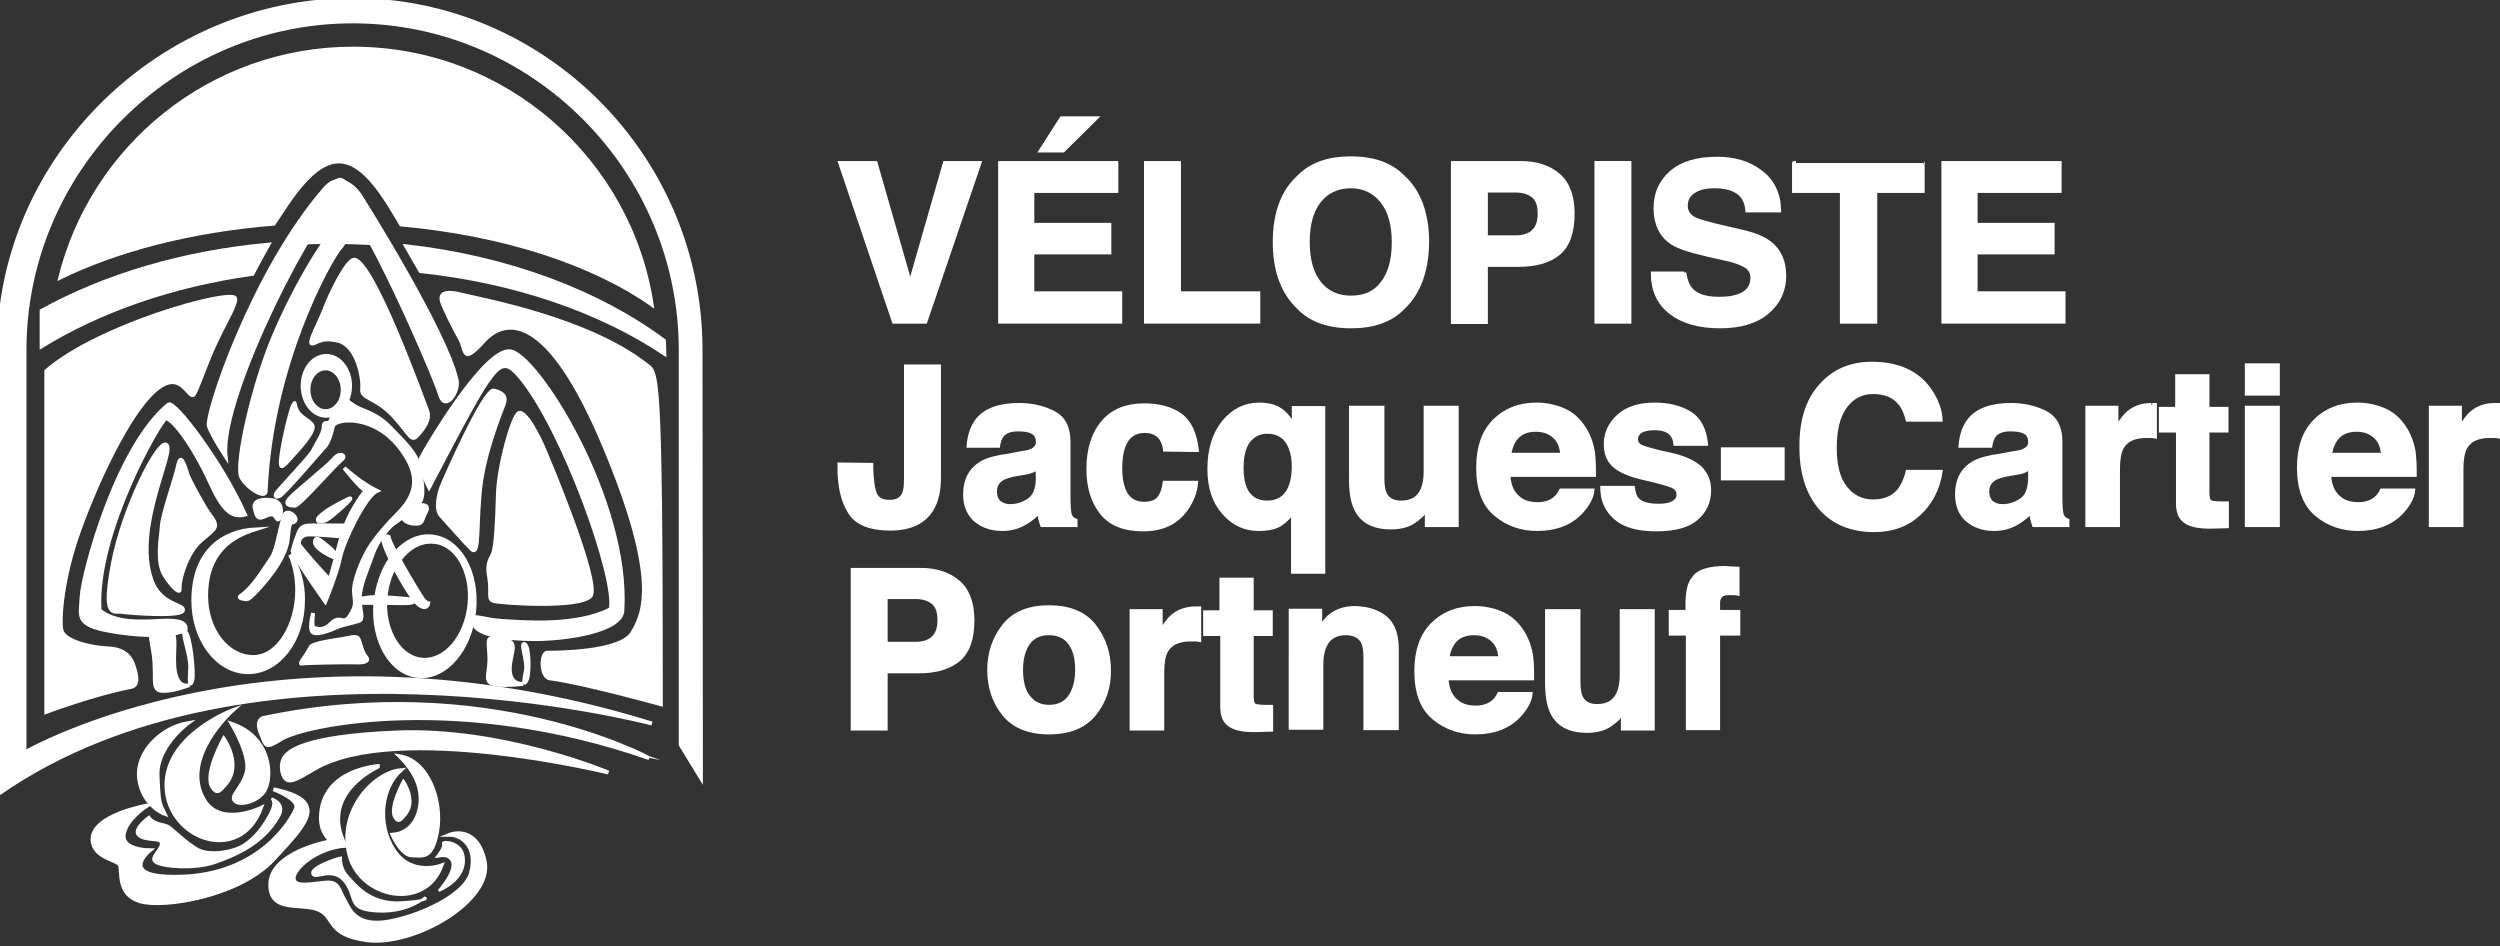
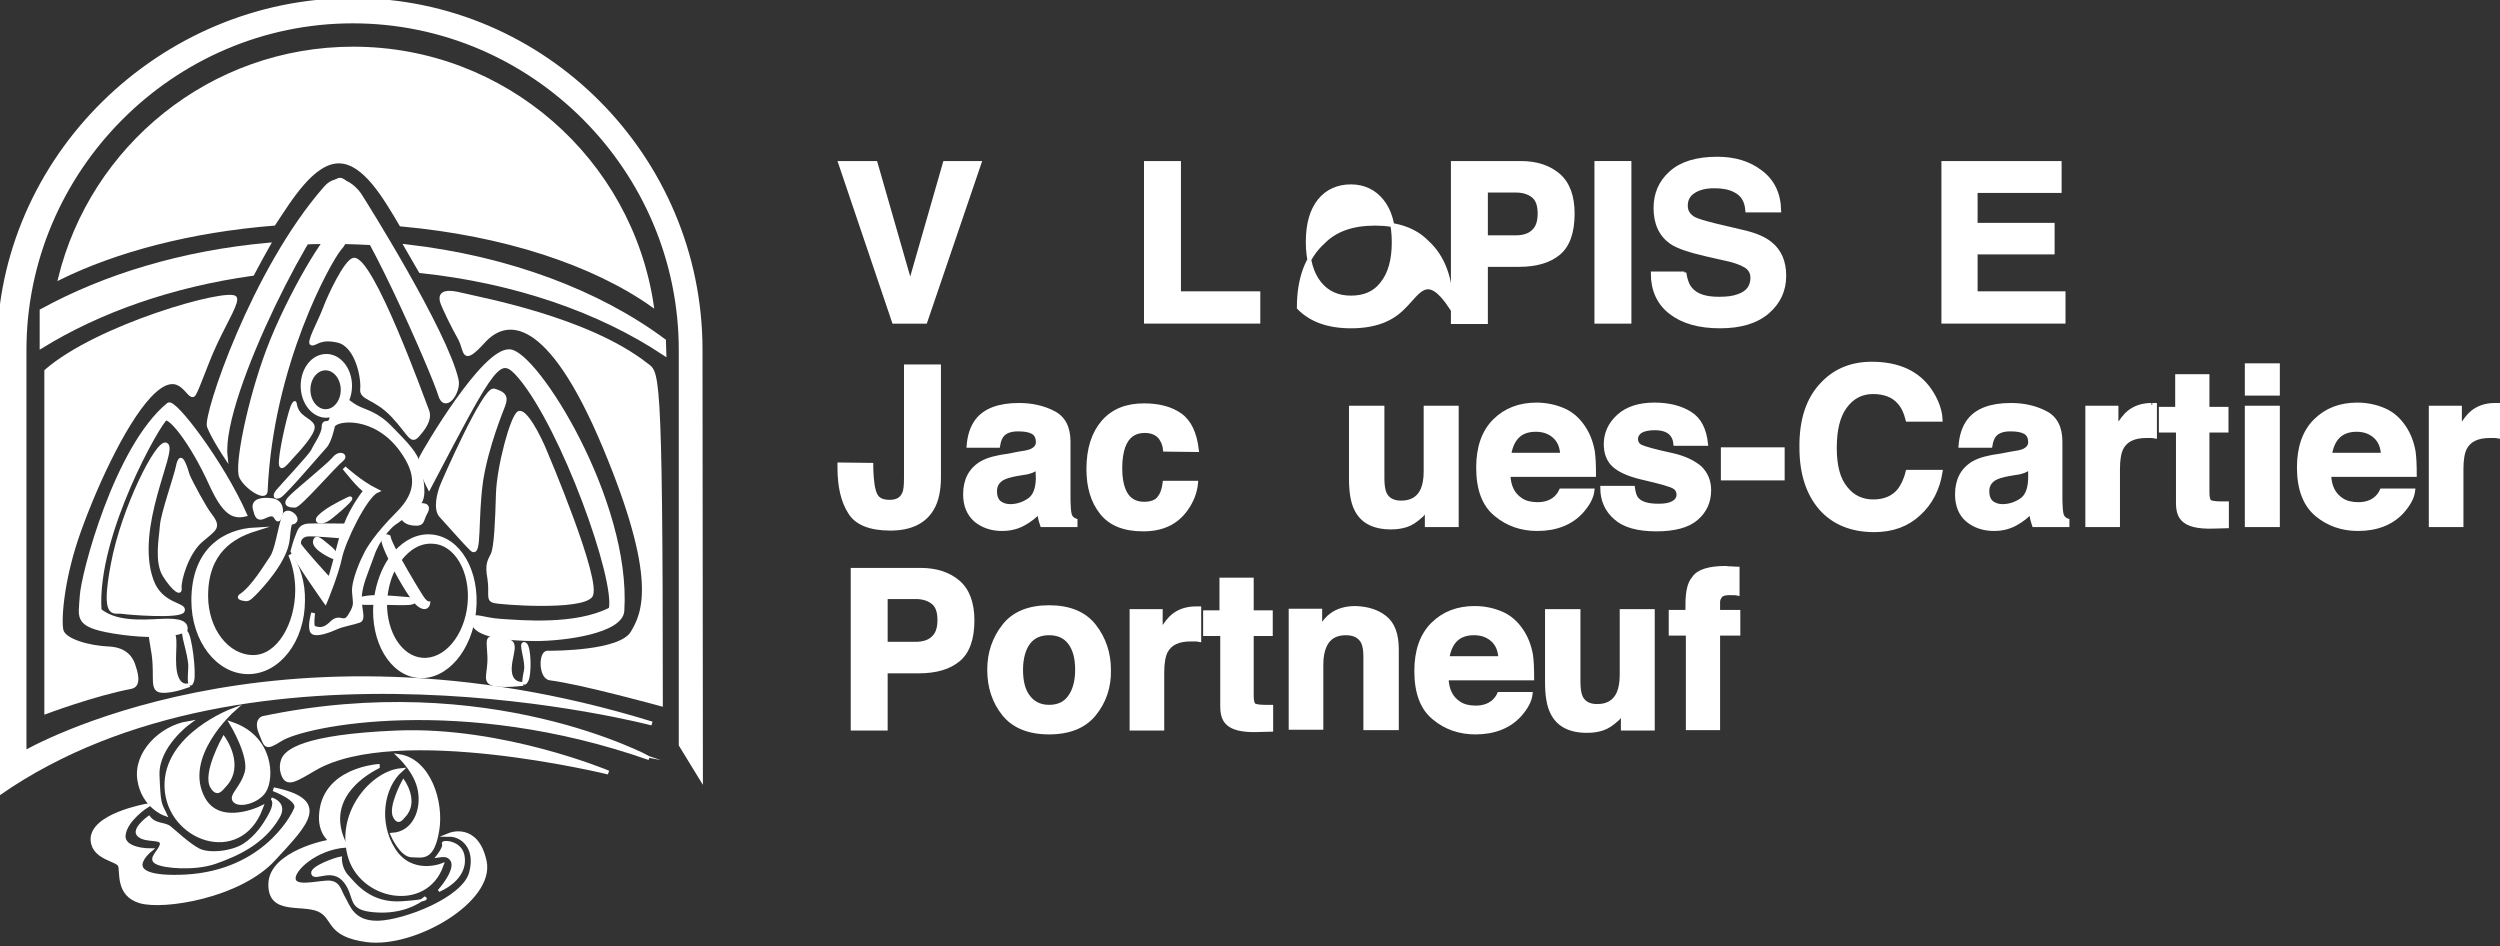
<svg xmlns="http://www.w3.org/2000/svg" version="1.1" id="Calque_1" x="0px" y="0px" viewBox="0 0 642.7 243.3" style="enable-background:new 0 0 642.7 243.3;" xml:space="preserve">
  <rect x="0" y="0" width="642.7" height="243.3" fill="#333333" stroke="none" />
  <style type="text/css">
	.st0{fill:#FFFFFF;stroke:#FFFFFF;stroke-width:0.6;}
	.st1{fill:#FFFFFF;stroke:#FFFFFF;stroke-miterlimit:10;}
</style>
  <path class="st0" d="M140.4,116.2c-1.7-4.2-5.3-11.1-7.1-10.2s-5.3,14-5.5,21c-0.2,7.1-0.5,13.6-1.3,15.4c-0.8,1.7-1.6,2.5-0.9,6.3  c0.6,3.8-0.5,5.5,1.3,6c1.7,0.5,22.4,2,25.1-1.4C154.7,149.8,140.4,116.2,140.4,116.2z" />
  <path class="st0" d="M45.5,120c-0.5,2.5-3.9,12.1-4.1,15.2c-0.2,3.1-1.5,9.3,0.8,12.9c2.3,3.6,4.4,5.1,4.2,3.1s1.8-9,5.4-12.1  c3.6-3.1,5-3.4,2.3-6.9c-1.3-1.6-4.9-8.3-5.6-10C48,120.7,46.5,115,45.5,120z" />
  <path class="st0" d="M90.8,66.6c-2.1,0.6-6.2,9.2-7.5,12.7s-4.5,9-3.2,9.2s2-1.8,6.8-0.7c4.8,1.2,6.3,9.5,6,12.2s3.5,2.2,8,7  s4.7,7.3,6.8,4.8c1-1.2,3.3-3.8,2.3-6.3S95.5,65.3,90.8,66.6z" />
  <path class="st0" d="M75,104.5c-1.3,3.7-3.2,12.8-3,14.8s2-0.5,3.2-1.8s6.2-6.5,5.3-8.2c-0.8-1.7-4-2-4.5-5.5  C75.8,102.6,75,104.5,75,104.5z" />
-   <path class="st0" d="M77.5,169.7c0.7-1,1.3-1.8,2.2-3.5c0.6-1,5.5-1.7,8.2-2.1c2.6-0.5,4-1,4.5,0.2s0.8,3.2,1.8,4.4  c1,1.1,0.1,1.9-2.4,1.8c-2.6-0.1-13.3,0.1-14.3,0.3C76.7,170.9,77.5,169.7,77.5,169.7z" />
  <path class="st0" d="M57.5,189.5c0,0-5.3,9.4-3.1,12.9c1.5,2.5,2.7,0.4,3.4-0.3C62.9,196.8,57.5,189.5,57.5,189.5z" />
  <path class="st0" d="M103.7,200.7c0,0-3.8,6.9-2.3,9.4c1.1,1.9,2,0.3,2.5-0.2C107.6,206.1,103.7,200.7,103.7,200.7z" />
  <path class="st0" d="M80.3,224.5c-0.3-1.6,6-3.8,7.3-4c0,0-0.2,2.7,1.8,4.8c2,2.2,5.8,7.2,13.8,6.7s6-1.2,6-1.2s-4.2,3.8-11.8,3.5  c-7.7-0.3-5.9-2.8-8-6.5C86,221.8,80.8,226.8,80.3,224.5z" />
  <path class="st0" d="M112.8,229c0,0,4.8-5.3,3.3-7.8c-0.9-1.5-2.3-1.2-3.7-1c0,0,2-2.5,1.5-3.3s4.5-0.7,5.2,3  C120.3,226.1,112.8,229,112.8,229z" />
  <path class="st0" d="M38.3,210c0,0-4.5,3.2-2.7,4.8c1.8,1.7,6,0.5,5.8,2.2s-3.3,3.7-1.3,4.8c2,1.2,10,1.8,15.2,0  c5.7-2,12.4-5,16.3-11.7c2.2-3.7-1.8-4.8-1.8-4.8s1.3,0.7-0.3,3.8c-1.7,3.2-3.7,6-6.7,8s-9,2.7-11.7,1.3s-6.2-4.8-7.5-5.8  S39.8,212.1,38.3,210z" />
  <path class="st1" d="M58,117.3c0,0-3.3-5-4.3-7.7s11.3-40,30-61.3c3.4-3.9,7.3-0.3,8.7,1.7c1.3,2,22.2,35.3,25,47.7  c0.7,3-3,8.3-4.3,3.7c-1.3-4.7-21-50-25.7-50C82.7,51.3,56.3,101.6,58,117.3z" />
  <path class="st1" d="M68.3,126.3c-0.1,2.1-5-1-6.3-3.7s2-19.4,7-32.7c5.3-14,15.7-31.3,17-30s4,1,1.3,4  C84.7,67,69.7,93.6,68.3,126.3z" />
  <path class="st1" d="M110.3,125.3c0,0-3-5.7-2-7.7s16-27.7,22.7-27.3c6.7,0.3,30.8,38.4,29,66.7c-0.3,5.3-14.7,7.3-22.3,7.3  s-15-1-16-4s2-1,7-0.7s19.3,1.7,28.3-3c1.7-7.7-12.2-46.5-23.3-59.7C128.3,90.6,127.3,93,110.3,125.3z" />
  <path class="st1" d="M47.7,162c0,0-4,2.3-16.3,0.7C19,161,20.7,159,21,153.3S29.9,115,43.3,104c1.5-1.2,13.8,15,19.7,28.3  c-3,0.7-5.3-0.3-8.7-7.7c-5-11-10.3-17.3-11.7-17c-1.3,0.3-18.3,29.7-17,49.3c4,3.3,10.3,3,15.7,2.7S48,160.3,47.7,162z" />
  <path class="st1" d="M42.7,114.3c-2.1-1.1-11,16.3-13.7,30.7c-2.7,14.3,0.3,12,2.3,12.3s15,1.3,15.7-0.3c0.7-1.7-5.6-1.2-8-7.7  C34,135.6,45.3,115.6,42.7,114.3z" />
  <path class="st1" d="M123.7,123.6c-1.4,9.9-0.3,19.6-2.4,17.6c-1.8-1.7-6.3-6.9-7.9-8.6c-1.6-1.7-0.5-5.8,0.1-7.4  s11.1-25.5,13.5-24.8s3.3,1.5,2.4,3.8C129,105.3,125.1,114.6,123.7,123.6z" />
  <path class="st1" d="M67.6,184.6c0,0-2,0.5-0.5,4c1.3,3,0.9,4.1,5,1.5c6.2-4,46.6-12.1,94.8,4.8C166.8,194.9,125.6,172.4,67.6,184.6  z" />
  <path class="st1" d="M72.8,199.1c0,0-0.8-1.8,0-3.8s4.8-6,29.3-7c27.2-1.1,54.3,10.3,54.3,10.3s-54.4-13.3-75.5-1  C75.8,200.6,73.8,201.9,72.8,199.1z" />
  <path class="st1" d="M59.8,182.6c0,0-17.5,6.5-17,19.8s18.8,20,24.3,5.3c0,0-10.6,5.2-14.8-2.3C46.3,194.6,59.8,182.6,59.8,182.6z" />
  <path class="st1" d="M59.6,186.1c0,0,5,8.3,3.8,12.5s-4.3,6-3,7.3s5.8,0.1,7.5-2.5C70.1,199.9,69.8,189.6,59.6,186.1z" />
  <path class="st1" d="M48.3,185.9c0,0-8,5.9-7.8,13.3c0.3,7.5,0.5,7.3,1.8,10c0,0-5.5-2-6.5-8.8S41.3,187.1,48.3,185.9z" />
  <path class="st1" d="M37.8,207.1c0,0-14.5,2.5-14,9c0.4,4.5,6.3,4.8,7,6.3s-0.8,7.5,5.2,9.3s25.5-1.3,34.3-10.8s14.3-15,0-18  c0,0,6.8,2.5,5.8,5s-9,17.2-30.3,17.5c-16,0.3-7.3-6.8-7.3-6.8s-7.2,0-6.7-4C32.3,210.6,37.8,207.1,37.8,207.1z" />
  <path class="st1" d="M88.8,217.4c-7.6,0.6-13.5,6-13.3,8.5s5.2,1.2,8.3,1c3.3-0.3,3.3,2,4.5,4s2.3,6.5,9,6.3s22-6,23.8-12.8  s-2.5-9.8-5.5-9.8c0,0,6.9-2.8,9,6.8c2.2,10-18,21.9-30.3,20.3c-10.3-1.4-8-5.8-12.3-7.8c-4.5-2-12.8,1-12.5-6.8  s14.5-10.8,15.8-10.8c0,0-2.9-1.7-2.8-6.3c0.3-12.4,15.1-13.1,15.1-13.1S81.6,203.7,88.8,217.4z" />
  <path class="st1" d="M103,198c-7,0.7-16,10.5-13.2,21.7s19.5,14.5,23.7,2.8c0,0-7.8,3-12.3-4S98.2,202.3,103,198z" />
  <path class="st1" d="M107.9,203.1c1,5.1-1.3,11.1-7,11.5c0,0,2.3,5.3,5,5.3s5.2,1.2,6.5-6.3s-2.2-18-9.7-19.2  C102.8,194.5,107,198.3,107.9,203.1z" />
  <path class="st1" d="M74.6,142.6c1.1,2.6,1.8,5.7,1.8,9.1c0,8.7-4.7,17.2-11.3,17.2c-6.7,0-12.1-7-12.1-15.7  c0-11.4,6.8-15.3,12.5-17.1c-7.5,0.4-15.8,5-15.8,18.3c0,10.2,6.3,18.4,14.1,18.4s14.1-8.2,14.1-18.4  C78,149.9,76.7,145.7,74.6,142.6z" />
  <path class="st1" d="M88,118c-2.4,2-11,12-12.2,12s-2.7-0.2-1.5-1.7s10-8.5,11.5-10.3C87.3,116.1,89,117.1,88,118z" />
  <path class="st1" d="M88.5,120.3c0,0,4.3,5.5,5.5,5.8c0,0-3.2,3.8-5.2,9c-2,0-7.8-0.1-9.6,0c-2.2,0.2-2.3,1.7-2.8,2.8  s-1.2,3.8-1.2,3.8c1,2.5,8.3,12.8,8.3,12.8l0.1-0.2l0.1,0.2c0,0,2.8-6.8,3.7-11c0.8-4.2,6.5-16,9.5-17.3  C92.6,124.1,88.5,120.3,88.5,120.3z M84.7,149c-1.3-1.4-7.6-8.3-7.8-9.1c-0.2-0.8,0.3-2.3,2.2-2.5c1.6-0.1,7.4,0.4,8.7,0.5  C86.3,143.3,85.5,146.9,84.7,149z" />
  <path class="st1" d="M89.5,128.3c-3.1,1.5-5.8,3-7.3,4.5s0.7,1.7,2.3,0.5C86.2,132.1,91.9,127.1,89.5,128.3z" />
  <path class="st1" d="M81.2,138.6c-1.3,1.7,2.7,3.8,4.2,4.5s1-0.8-0.3-2C83.7,140,81.7,138,81.2,138.6z" />
  <path class="st1" d="M107.1,129.9c0.1-0.1,0.3-0.2,0.4-0.3c2-1.7,0.8-6.7,0.2-9.8c-0.7-3.2-3.3-5.7-7.2-9.7c-3.8-4-6.7-4.2-9-5.5  c-1.2-0.7-1.9-1.3-2.3-1.6c0.5-1.1,0.8-2.4,0.8-3.8c0-4.2-2.7-7.7-6.1-7.7s-6.1,3.4-6.1,7.7c0,4.2,2.7,7.7,6.1,7.7  c0.5,0,0.9-0.1,1.3-0.2c0.1,0.4,0.1,1-0.3,1.6c-0.7,1-1.7-0.3-1.7,1.5s-2.2,4.8-2.8,6.2c-0.7,1.3-8.2,9.3-9,10.3s-0.8,1.8,0.5,1.2  c1.3-0.7,10.5-11.5,11.7-12.8s2-5.2,2-5.2c0.7-2,10.9-3.2,17.7,6.3c4.2,5.9,4.5,10.7-1,16.2s-7.7,9.2-8.3,10.5  c-0.7,1.3-3.2,6.7-3,9.7s0.7,3.2-1,6s-2.5-0.3-4.8,2s-3.8,1.3-4.5,1.2c-0.7-0.2-0.2-3.8-0.2-3.8s-1,3.3-0.3,4.7  c0.7,1.3,4.8-0.3,6.3-1s4.5-1.2,5.8-1.7s0.2-2.5,0.2-5.8s1.8-7,3.2-11c1.3-4,4.3-7.3,5.5-8.2c0.5-0.3,1.3-0.9,2.2-1.6  c0.4,0.5,0.9,1.4,2.8,1.6c2.8,0.3,2-0.8,3.3-3C110.5,129.6,108.6,129.8,107.1,129.9z M83.7,105.7c-2.4,0-4.4-2.5-4.4-5.5  c0-3.1,2-5.5,4.4-5.5s4.4,2.5,4.4,5.5C88.1,103.3,86.1,105.7,83.7,105.7z" />
  <path class="st1" d="M73,132.6c-1.3,4.1-1.8,8.8-3.2,10.8c-1.5,2.2-4.8,7.7-7.8,9.7c0,0-1,0.5,0.3,0.8s1.5,0.3,3-1.2  s8.2-8.5,8.7-14.2s0.8-3.5,1.8-4.5S73.7,130.5,73,132.6z" />
  <path class="st1" d="M70,128.6c-3-0.4-5,0.2-4.5,2.2s0.8,2.8,2.5,2s2.3-0.7,2.8,0s0.7,1.3,1.2,0S72.5,129,70,128.6z" />
  <path class="st1" d="M110.9,137.9c-3.4-0.3-6.6,1.3-9.2,4.2c-1-1.9-1.7-3.5-1.8-4.1c0,0-1.8-0.8-1.3,1.3c0.2,0.9,0.9,2.6,1.8,4.4  c-1.8,2.6-3.1,6-3.7,9.8c-1.8,0-2.6,0.2-3.3,0.3c-1.3,0.2-1.2,1.3,0.5,1.2c0.5,0,1.4,0,2.6,0c-0.8,9.8,4.1,18.2,11.1,18.8  s13.4-6.9,14.3-16.8C122.9,147,118,138.5,110.9,137.9z M120.7,155.3c-0.8,8.4-6.2,14.8-12.2,14.3c-5.6-0.5-9.6-6.9-9.5-14.6  c2.7,0.1,5.5,0.1,6.4,0c1.7-0.3,1.2-0.8-0.5-1c-2.5-0.2-4.3-0.4-5.8-0.4v-0.1c0.3-2.9,1.1-5.5,2.3-7.7c2.1,4.1,4.9,8.6,6.2,9.6  c2.2,1.7,2.5-0.3,2.5-0.3s-0.5,0-1.3-1c-0.5-0.6-3.7-5.9-6.1-10.2c2.3-3.1,5.4-4.9,8.7-4.6C117.3,139.6,121.5,146.9,120.7,155.3z" />
  <path class="st1" d="M40.3,161.5c-2.2,0.9-1.7,0.8-0.8,6.8c0.8,6-0.7,9.2,2.2,9.3c2.8,0.2,7-1.5,7-1.5s-2.8,1.2-3.7-3.3  c-0.8-4.5,0.8-9.7-1.2-10.5S41.5,161,40.3,161.5z" />
  <path class="st1" d="M47.7,162.5c-1.3-0.6,1.3,5.7,1.2,9c-0.2,3.3-0.2,5.5,0.5,3.5C50,173,48.8,163,47.7,162.5z" />
  <path class="st1" d="M127.4,163.8c-2.3,0.4-1.8,0.4-1.6,4.9c0.2,4.5-1.6,6.6,1.3,7.2c2.9,0.5,7.4-0.1,7.4-0.1s-3,0.4-3.4-3  s1.9-7-0.1-7.9S128.7,163.6,127.4,163.8z" />
  <path class="st1" d="M134.9,165.6c-1.3-0.6,0.8,4.4,0.3,6.8c-0.5,2.4-0.7,4,0.1,2.6C136.2,173.6,136.1,166.1,134.9,165.6z" />
  <path class="st1" d="M180.1,89.7C180,40.5,140,0,90.7,0c-49.4,0-91,40.6-91,90v114c64.9-45.2,167.9-18,167.9-18  c-97.3-30-161.3,7.5-161.3,7.5V90c0-46.3,38-84.5,84.4-84.5S175,43.6,175,90v101.5l5.2,8.5L180.1,89.7z" />
  <path class="st1" d="M87.4,46.2c-1.8,0-6.6,6.7-11.9,16.3c3.1-0.2,6.1-0.3,9.3-0.3c4.7,0,9.3,0.2,13.8,0.5  C93.8,53.5,89.4,46.2,87.4,46.2z" />
  <path class="st1" d="M10.7,79.9V89c14.8-9.1,33.4-15.7,54.2-18.6c1.3-2.5,2.7-5,4.1-7.5C46.9,64.9,26.9,71,10.7,79.9z" />
  <path class="st1" d="M170.7,87.6c-16.8-12.5-40-21.3-66.3-24.3c1.2,2.1,2.4,4.2,3.7,6.4c24.4,2.6,46.2,10.2,62.7,21.2L170.7,87.6  L170.7,87.6z" />
  <path class="st0" d="M11.7,95.3v88c0,0,12.5-4.7,22-6.5c2.6-0.5,1.3-4.3,0.8-5.8s-1.8-4.3-6.6-4.5S16.6,164.6,16,162  c-0.6-2.6,0.1-13.3,4.6-25.7c4.5-12.5,12.5-29.6,19.2-35.6s8.3,2,10,1c0.8-0.5,3-7.5,5.7-13.3c2.8-6,6-11,5-12  C58.4,74.3,25.1,83.6,11.7,95.3z" />
  <path class="st0" d="M170.1,181.3c0,0-20.7-5.7-28.7-6.7c-2.7-0.3-2.7-7-0.7-7s18.7,0,21.7-5s7.1-13.7-7.3-48  c-14.3-34-25-33-30.7-26.7s-4.7,2.3-6.3-0.7c-1.7-3-4.3-8.3-4.7-9.7c-0.3-1.3-0.3-3.3,5-2s32.5,6.2,47.7,18  C169.1,96,170.1,91.6,170.1,181.3z" />
  <path class="st0" d="M87.3,41.7c6.3,0.2,11.4,8.9,15.7,16.2c26.6,2.4,49.6,10,64.8,20.8c-5.5-37.6-37.9-66.4-77-66.4  c-36.6,0-67.3,25.3-75.6,59.4c14.8-7.3,34-12.3,55.3-14C74.5,51.7,80.5,41.5,87.3,41.7z" />
  <g>
    <path class="st1" d="M242.9,41.9h8.9l-13.9,40.8h-8.1L216,41.9h9.1l8.9,31L242.9,41.9z" />
-     <path class="st1" d="M287,49.1h-21.6v8.7h19.8v7.1h-19.8v10.5H288v7.3h-30.9V41.9H287V49.1z M281.7,30.4l-8.4,8.3h-5.7l5.3-8.3   C272.9,30.4,281.7,30.4,281.7,30.4z" />
    <path class="st1" d="M294.6,41.9h8.5v33.5h20.4v7.3h-28.9V41.9z" />
-     <path class="st1" d="M360.7,79.1c-3.1,3.2-7.5,4.8-13.4,4.8c-5.8,0-10.3-1.6-13.4-4.8c-4.1-3.9-6.2-9.5-6.2-16.8   c0-7.5,2.1-13.1,6.2-16.8c3.1-3.2,7.5-4.8,13.4-4.8c5.8,0,10.3,1.6,13.4,4.8c4.1,3.7,6.2,9.4,6.2,16.8   C366.8,69.6,364.8,75.2,360.7,79.1z M355.3,72.9c2-2.5,3-6,3-10.6s-1-8.1-3-10.6s-4.7-3.8-8-3.8s-6.1,1.2-8.1,3.7s-3,6-3,10.6   s1,8.1,3,10.6s4.7,3.7,8.1,3.7S353.4,75.4,355.3,72.9z" />
+     <path class="st1" d="M360.7,79.1c-3.1,3.2-7.5,4.8-13.4,4.8c-5.8,0-10.3-1.6-13.4-4.8c0-7.5,2.1-13.1,6.2-16.8c3.1-3.2,7.5-4.8,13.4-4.8c5.8,0,10.3,1.6,13.4,4.8c4.1,3.7,6.2,9.4,6.2,16.8   C366.8,69.6,364.8,75.2,360.7,79.1z M355.3,72.9c2-2.5,3-6,3-10.6s-1-8.1-3-10.6s-4.7-3.8-8-3.8s-6.1,1.2-8.1,3.7s-3,6-3,10.6   s1,8.1,3,10.6s4.7,3.7,8.1,3.7S353.4,75.4,355.3,72.9z" />
    <path class="st1" d="M400.7,65.1c-2.4,2-5.8,3-10.2,3H382v14.7h-8.5V41.9H391c4,0,7.3,1.1,9.7,3.2c2.4,2.1,3.6,5.4,3.6,9.8   C404.3,59.7,403.1,63.1,400.7,65.1z M394.2,50.4c-1.1-0.9-2.6-1.4-4.5-1.4H382v12h7.7c1.9,0,3.5-0.5,4.5-1.5c1.1-1,1.6-2.5,1.6-4.6   C395.8,52.8,395.3,51.3,394.2,50.4z" />
    <path class="st1" d="M418.9,82.7h-8.5V41.9h8.5V82.7z" />
    <path class="st1" d="M433,70.1c0.3,1.9,0.8,3.3,1.6,4.2c1.4,1.7,3.8,2.5,7.3,2.5c2.1,0,3.7-0.2,5-0.7c2.4-0.8,3.6-2.4,3.6-4.7   c0-1.3-0.6-2.4-1.8-3.1c-1.2-0.7-3.1-1.4-5.7-1.9l-4.4-1c-4.3-1-7.3-2-8.9-3.1c-2.7-1.9-4.1-4.8-4.1-8.8c0-3.7,1.3-6.7,4-9.1   s6.6-3.6,11.9-3.6c4.4,0,8.1,1.1,11.1,3.4c3.1,2.3,4.7,5.6,4.8,9.9h-8.2c-0.2-2.5-1.2-4.2-3.3-5.2c-1.4-0.7-3.1-1-5.1-1   c-2.3,0-4,0.4-5.4,1.3s-2,2.1-2,3.7c0,1.5,0.7,2.5,2,3.3c0.9,0.5,2.7,1,5.4,1.7l7.2,1.7c3.1,0.7,5.5,1.7,7.1,3   c2.4,1.9,3.6,4.7,3.6,8.3c0,3.7-1.4,6.8-4.3,9.3s-7,3.7-12.2,3.7c-5.4,0-9.6-1.2-12.7-3.6s-4.6-5.8-4.6-10h8.1V70.1z" />
-     <path class="st1" d="M494.3,41.9v7.2h-12.2v33.6h-8.6V49.1h-12.3v-7.2C461.2,41.9,494.3,41.9,494.3,41.9z" />
    <path class="st1" d="M529.5,49.1h-21.6v8.7h19.8v7.1h-19.8v10.5h22.6v7.3h-30.9V41.9h29.9V49.1z" />
    <path class="st1" d="M224,119.5v0.9c0.1,3.2,0.4,5.4,1,6.7s1.8,1.9,3.7,1.9s3.1-0.7,3.7-2.1c0.4-0.8,0.5-2.2,0.5-4.2V94.2h8.5v28.4   c0,3.5-0.6,6.2-1.8,8.2c-2,3.4-5.6,5.1-10.7,5.1c-5.2,0-8.7-1.4-10.4-4.2c-1.8-2.8-2.7-6.6-2.7-11.4v-0.9L224,119.5L224,119.5z" />
    <path class="st1" d="M261.9,116.6c1.5-0.2,2.5-0.4,3.2-0.7c1.1-0.5,1.7-1.2,1.7-2.2c0-1.2-0.4-2.1-1.3-2.6s-2.1-0.7-3.8-0.7   c-1.9,0-3.2,0.5-4,1.4c-0.6,0.7-0.9,1.6-1.1,2.8H249c0.2-2.6,0.9-4.8,2.2-6.5c2.1-2.7,5.7-4,10.8-4c3.3,0,6.3,0.7,8.8,2   c2.6,1.3,3.9,3.8,3.9,7.4v13.8c0,1,0,2.1,0.1,3.5c0.1,1,0.2,1.7,0.5,2.1c0.3,0.4,0.6,0.7,1.2,0.9v1.2h-8.6   c-0.2-0.6-0.4-1.2-0.5-1.7s-0.2-1.1-0.2-1.8c-1.1,1.2-2.4,2.2-3.8,3c-1.7,1-3.6,1.5-5.8,1.5c-2.7,0-5-0.8-6.8-2.3   c-1.8-1.6-2.7-3.8-2.7-6.6c0-3.7,1.4-6.4,4.3-8.1c1.6-0.9,3.9-1.5,7-1.9L261.9,116.6z M266.7,120.3c-0.5,0.3-1,0.6-1.5,0.8   c-0.5,0.2-1.2,0.4-2.1,0.5l-1.8,0.3c-1.7,0.3-2.9,0.7-3.6,1.1c-1.2,0.7-1.9,1.8-1.9,3.3c0,1.3,0.4,2.3,1.1,2.9   c0.8,0.6,1.7,0.9,2.8,0.9c1.7,0,3.3-0.5,4.8-1.5s2.2-2.8,2.3-5.5L266.7,120.3L266.7,120.3z" />
    <path class="st1" d="M299.5,115.6c-0.1-1.1-0.5-2.1-1.1-3c-0.9-1.2-2.3-1.8-4.1-1.8c-2.7,0-4.5,1.3-5.5,4c-0.5,1.4-0.8,3.3-0.8,5.6   c0,2.2,0.3,4,0.8,5.3c0.9,2.5,2.7,3.8,5.3,3.8c1.8,0,3.2-0.5,3.9-1.5c0.8-1,1.2-2.3,1.4-3.9h8.1c-0.2,2.4-1.1,4.7-2.6,6.8   c-2.5,3.5-6.1,5.2-11,5.2s-8.4-1.4-10.7-4.3c-2.3-2.9-3.4-6.6-3.4-11.2c0-5.2,1.3-9.2,3.8-12.1s6-4.3,10.5-4.3   c3.8,0,6.9,0.8,9.3,2.5s3.8,4.7,4.3,9L299.5,115.6L299.5,115.6z" />
-     <path class="st1" d="M329.8,105.9c0.9,0.7,1.8,1.9,2.8,3.5v-4.5h7.6V147h-7.8v-15.7c-0.6,1.2-1.6,2.3-3,3.3s-3.4,1.4-5.9,1.4   c-3.5,0-6.5-1.4-8.9-4.2c-2.5-2.8-3.7-6.5-3.7-11.2c0-5,1.2-9,3.7-12.1c2.5-3,5.5-4.5,9.1-4.5C326.3,104,328.3,104.6,329.8,105.9z    M331.5,125.7c0.7-1.5,1.1-3.5,1.1-5.8c0-1.8-0.3-3.5-0.9-5c-1.1-2.6-3.1-3.9-5.9-3.9c-2,0-3.6,0.8-4.8,2.3c-1.2,1.5-1.8,3.9-1.8,7   c0,2.1,0.3,3.8,0.8,5.1c1,2.5,3,3.8,5.8,3.8C328.4,129.2,330.4,128,331.5,125.7z" />
    <path class="st1" d="M355.4,104.8V123c0,1.7,0.2,3,0.6,3.9c0.7,1.5,2.1,2.3,4.2,2.3c2.7,0,4.5-1.1,5.5-3.3c0.5-1.2,0.8-2.7,0.8-4.7   v-16.4h8V135h-7.7v-4.3c-0.1,0.1-0.3,0.4-0.6,0.8c-0.3,0.5-0.6,0.9-1,1.2c-1.2,1.1-2.4,1.9-3.6,2.3c-1.2,0.4-2.5,0.6-4,0.6   c-4.5,0-7.5-1.6-9-4.8c-0.9-1.8-1.3-4.4-1.3-7.8v-18.2H355.4z" />
    <path class="st1" d="M401.9,105.4c2.1,0.9,3.8,2.4,5.2,4.5c1.2,1.8,2,3.9,2.4,6.2c0.2,1.4,0.3,3.4,0.3,6h-22c0.1,3,1.2,5.1,3.2,6.4   c1.2,0.8,2.7,1.1,4.3,1.1c1.8,0,3.3-0.5,4.4-1.4c0.6-0.5,1.2-1.2,1.6-2.1h8.1c-0.2,1.8-1.2,3.6-2.9,5.5c-2.7,2.9-6.5,4.4-11.3,4.4   c-4,0-7.6-1.2-10.6-3.7c-3.1-2.5-4.6-6.5-4.6-12.1c0-5.2,1.4-9.2,4.2-12c2.8-2.8,6.4-4.2,10.8-4.2   C397.4,104,399.8,104.5,401.9,105.4z M390.1,112.2c-1.1,1.1-1.8,2.7-2.1,4.7h13.6c-0.1-2.1-0.8-3.7-2.1-4.8   c-1.3-1.1-2.8-1.6-4.7-1.6C392.7,110.5,391.2,111.1,390.1,112.2z" />
    <path class="st1" d="M419.8,125.4c0.2,1.4,0.5,2.4,1.1,3c1,1.1,2.8,1.6,5.5,1.6c1.6,0,2.8-0.2,3.7-0.7s1.4-1.2,1.4-2.1   s-0.4-1.6-1.1-2c-0.7-0.5-3.5-1.3-8.3-2.4c-3.4-0.8-5.8-1.9-7.2-3.2c-1.4-1.3-2.1-3.1-2.1-5.4c0-2.8,1.1-5.2,3.3-7.2   c2.2-2,5.3-3,9.2-3c3.8,0,6.8,0.8,9.2,2.3s3.7,4.1,4.1,7.8h-7.9c-0.1-1-0.4-1.8-0.9-2.4c-0.9-1.1-2.4-1.6-4.4-1.6   c-1.7,0-2.9,0.3-3.7,0.8c-0.7,0.5-1.1,1.2-1.1,1.9c0,0.9,0.4,1.6,1.2,2c0.8,0.4,3.5,1.2,8.2,2.2c3.1,0.7,5.5,1.9,7.1,3.3   c1.5,1.5,2.3,3.4,2.3,5.7c0,3-1.1,5.4-3.3,7.3c-2.2,1.9-5.7,2.8-10.3,2.8c-4.8,0-8.3-1-10.5-3c-2.3-2-3.4-4.6-3.4-7.7L419.8,125.4   L419.8,125.4z" />
    <path class="st1" d="M442.9,115.5h15.4v7.5h-15.4V115.5z" />
    <path class="st1" d="M468.7,98.5c3.3-3.4,7.5-5,12.5-5c6.8,0,11.8,2.3,14.9,6.8c1.7,2.5,2.7,5.1,2.8,7.6h-8.5   c-0.5-2-1.2-3.4-2.1-4.4c-1.5-1.8-3.8-2.7-6.8-2.7s-5.4,1.3-7.2,3.8s-2.6,6-2.6,10.6s0.9,8,2.8,10.3c1.8,2.3,4.2,3.4,7.1,3.4   s5.2-1,6.7-2.9c0.8-1.1,1.6-2.6,2.1-4.7h8.5c-0.7,4.4-2.6,8.1-5.6,10.8c-3,2.8-6.8,4.2-11.5,4.2c-5.8,0-10.4-1.9-13.7-5.6   c-3.3-3.8-5-9-5-15.6C463,107.8,464.9,102.3,468.7,98.5z" />
    <path class="st1" d="M517,116.6c1.5-0.2,2.5-0.4,3.2-0.7c1.1-0.5,1.7-1.2,1.7-2.2c0-1.2-0.4-2.1-1.3-2.6c-0.9-0.5-2.1-0.7-3.8-0.7   c-1.9,0-3.2,0.5-4,1.4c-0.6,0.7-0.9,1.6-1.1,2.8H504c0.2-2.6,0.9-4.8,2.2-6.5c2.1-2.7,5.7-4,10.8-4c3.3,0,6.3,0.7,8.8,2   c2.6,1.3,3.9,3.8,3.9,7.4v13.8c0,1,0,2.1,0.1,3.5c0.1,1,0.2,1.7,0.5,2.1c0.3,0.4,0.6,0.7,1.2,0.9v1.2h-8.6   c-0.2-0.6-0.4-1.2-0.5-1.7s-0.2-1.1-0.2-1.8c-1.1,1.2-2.4,2.2-3.8,3c-1.7,1-3.6,1.5-5.8,1.5c-2.7,0-5-0.8-6.8-2.3s-2.7-3.8-2.7-6.6   c0-3.7,1.4-6.4,4.3-8.1c1.6-0.9,3.9-1.5,7-1.9L517,116.6z M521.8,120.3c-0.5,0.3-1,0.6-1.5,0.8c-0.5,0.2-1.2,0.4-2.1,0.5l-1.8,0.3   c-1.7,0.3-2.9,0.7-3.6,1.1c-1.2,0.7-1.9,1.8-1.9,3.3c0,1.3,0.4,2.3,1.1,2.9c0.8,0.6,1.7,0.9,2.8,0.9c1.7,0,3.3-0.5,4.8-1.5   s2.2-2.8,2.3-5.5v-2.8H521.8z" />
    <path class="st1" d="M553.3,104.1c0.1,0,0.3,0,0.7,0v8.1c-0.5-0.1-0.9-0.1-1.3-0.1c-0.4,0-0.7,0-0.9,0c-3.2,0-5.3,1-6.4,3.1   c-0.6,1.2-0.9,3-0.9,5.4V135h-7.9v-30.2h7.5v5.3c1.2-2,2.3-3.4,3.2-4.1c1.5-1.2,3.4-1.9,5.8-1.9   C553.1,104.1,553.2,104.1,553.3,104.1z" />
    <path class="st1" d="M555.5,110.7v-5.6h4.2v-8.4h7.8v8.4h4.9v5.6h-4.9v15.9c0,1.2,0.2,2,0.5,2.3c0.3,0.3,1.3,0.5,2.9,0.5   c0.2,0,0.5,0,0.8,0s0.5,0,0.8,0v5.9l-3.7,0.1c-3.7,0.1-6.3-0.5-7.6-1.9c-0.9-0.9-1.3-2.3-1.3-4.2v-18.6   C559.9,110.7,555.5,110.7,555.5,110.7z" />
    <path class="st1" d="M585.6,101.2h-8v-7.3h8V101.2z M577.6,104.8h8V135h-8V104.8z" />
    <path class="st1" d="M612.9,105.4c2.1,0.9,3.8,2.4,5.2,4.5c1.2,1.8,2,3.9,2.4,6.2c0.2,1.4,0.3,3.4,0.3,6h-22c0.1,3,1.2,5.1,3.2,6.4   c1.2,0.8,2.7,1.1,4.3,1.1c1.8,0,3.3-0.5,4.4-1.4c0.6-0.5,1.2-1.2,1.6-2.1h8.1c-0.2,1.8-1.2,3.6-2.9,5.5c-2.7,2.9-6.5,4.4-11.3,4.4   c-4,0-7.6-1.2-10.6-3.7s-4.6-6.5-4.6-12.1c0-5.2,1.4-9.2,4.2-12s6.4-4.2,10.8-4.2C608.5,104,610.8,104.5,612.9,105.4z M601.1,112.2   c-1.1,1.1-1.8,2.7-2.1,4.7h13.6c-0.1-2.1-0.8-3.7-2.1-4.8c-1.3-1.1-2.8-1.6-4.7-1.6C603.8,110.5,602.2,111.1,601.1,112.2z" />
    <path class="st1" d="M641.6,104.1c0.1,0,0.3,0,0.7,0v8.1c-0.5-0.1-0.9-0.1-1.3-0.1c-0.4,0-0.7,0-0.9,0c-3.2,0-5.3,1-6.4,3.1   c-0.6,1.2-0.9,3-0.9,5.4V135h-7.9v-30.2h7.5v5.3c1.2-2,2.3-3.4,3.2-4.1c1.5-1.2,3.4-1.9,5.8-1.9   C641.3,104.1,641.5,104.1,641.6,104.1z" />
    <path class="st1" d="M246.4,169.6c-2.4,2-5.8,3-10.2,3h-8.5v14.7h-8.5v-40.8h17.5c4,0,7.3,1.1,9.7,3.2c2.4,2.1,3.6,5.4,3.6,9.8   C250,164.2,248.8,167.6,246.4,169.6z M239.9,154.9c-1.1-0.9-2.6-1.4-4.5-1.4h-7.7v12h7.7c1.9,0,3.5-0.5,4.5-1.5   c1.1-1,1.6-2.5,1.6-4.6S241,155.8,239.9,154.9z" />
    <path class="st1" d="M281.3,183.6c-2.5,3.1-6.4,4.7-11.6,4.7s-9.1-1.6-11.6-4.7c-2.5-3.1-3.8-6.9-3.8-11.4c0-4.4,1.3-8.1,3.8-11.3   s6.4-4.8,11.6-4.8s9.1,1.6,11.6,4.8s3.8,7,3.8,11.3C285.2,176.6,283.9,180.4,281.3,183.6z M275,179.2c1.2-1.6,1.9-4,1.9-7   s-0.6-5.3-1.9-7c-1.2-1.6-3-2.4-5.3-2.4s-4.1,0.8-5.3,2.4c-1.2,1.6-1.9,4-1.9,7s0.6,5.4,1.9,7c1.2,1.6,3,2.5,5.3,2.5   S273.8,180.9,275,179.2z" />
    <path class="st1" d="M307.6,156.4c0.1,0,0.3,0,0.7,0v8.1c-0.5-0.1-0.9-0.1-1.3-0.1s-0.7,0-0.9,0c-3.2,0-5.3,1-6.4,3.1   c-0.6,1.2-0.9,3-0.9,5.4v14.4h-7.9v-30.2h7.5v5.3c1.2-2,2.3-3.4,3.2-4.1c1.5-1.2,3.4-1.9,5.8-1.9   C307.3,156.4,307.5,156.4,307.6,156.4z" />
    <path class="st1" d="M309.8,163v-5.6h4.2V149h7.8v8.4h4.9v5.6h-4.9v15.9c0,1.2,0.2,2,0.5,2.3s1.3,0.5,2.9,0.5c0.2,0,0.5,0,0.8,0   s0.5,0,0.8,0v5.9l-3.7,0.1c-3.7,0.1-6.3-0.5-7.6-1.9c-0.9-0.9-1.3-2.3-1.3-4.2V163H309.8z" />
    <path class="st1" d="M356.1,158.8c2,1.6,3,4.3,3,8.1v20.3H351v-18.4c0-1.6-0.2-2.8-0.6-3.7c-0.8-1.5-2.2-2.3-4.4-2.3   c-2.7,0-4.5,1.1-5.5,3.4c-0.5,1.2-0.8,2.7-0.8,4.6v16.3h-7.9V157h7.6v4.4c1-1.5,2-2.7,2.9-3.3c1.6-1.2,3.7-1.8,6.1-1.8   C351.6,156.4,354.1,157.2,356.1,158.8z" />
    <path class="st1" d="M386,157.7c2.1,0.9,3.8,2.4,5.2,4.5c1.2,1.8,2,3.9,2.4,6.2c0.2,1.4,0.3,3.4,0.3,6h-22c0.1,3,1.2,5.1,3.2,6.4   c1.2,0.8,2.7,1.1,4.3,1.1c1.8,0,3.3-0.5,4.4-1.4c0.6-0.5,1.2-1.2,1.6-2.1h8.1c-0.2,1.8-1.2,3.6-2.9,5.5c-2.7,2.9-6.5,4.4-11.3,4.4   c-4,0-7.6-1.2-10.6-3.7c-3.1-2.5-4.6-6.5-4.6-12.1c0-5.2,1.4-9.2,4.2-12c2.8-2.8,6.4-4.2,10.8-4.2   C381.6,156.3,383.9,156.8,386,157.7z M374.2,164.5c-1.1,1.1-1.8,2.7-2.1,4.7h13.6c-0.1-2.1-0.8-3.7-2.1-4.8   c-1.3-1.1-2.8-1.6-4.7-1.6C376.9,162.8,375.3,163.4,374.2,164.5z" />
    <path class="st1" d="M405.8,157.1v18.2c0,1.7,0.2,3,0.6,3.9c0.7,1.5,2.1,2.3,4.2,2.3c2.7,0,4.5-1.1,5.5-3.3   c0.5-1.2,0.8-2.7,0.8-4.7v-16.4h8v30.2h-7.7V183c-0.1,0.1-0.3,0.4-0.6,0.8c-0.3,0.5-0.6,0.9-1,1.2c-1.2,1.1-2.4,1.9-3.6,2.3   c-1.2,0.4-2.5,0.6-4,0.6c-4.5,0-7.5-1.6-9-4.8c-0.9-1.8-1.3-4.4-1.3-7.8v-18.2H405.8z" />
    <path class="st1" d="M445,146.1c0.4,0,1,0.1,1.7,0.1v6.4c-0.4-0.1-1.2-0.1-2.2-0.1s-1.8,0.2-2.2,0.7c-0.4,0.5-0.6,1-0.6,1.6   s0,1.4,0,2.5h5.2v5.6h-5.2v24.3h-7.8v-24.3h-4.4v-5.6h4.3v-1.9c0-3.2,0.5-5.5,1.6-6.7c1.1-1.8,3.9-2.7,8.3-2.7   C444.1,146.1,444.6,146.1,445,146.1z" />
  </g>
</svg>